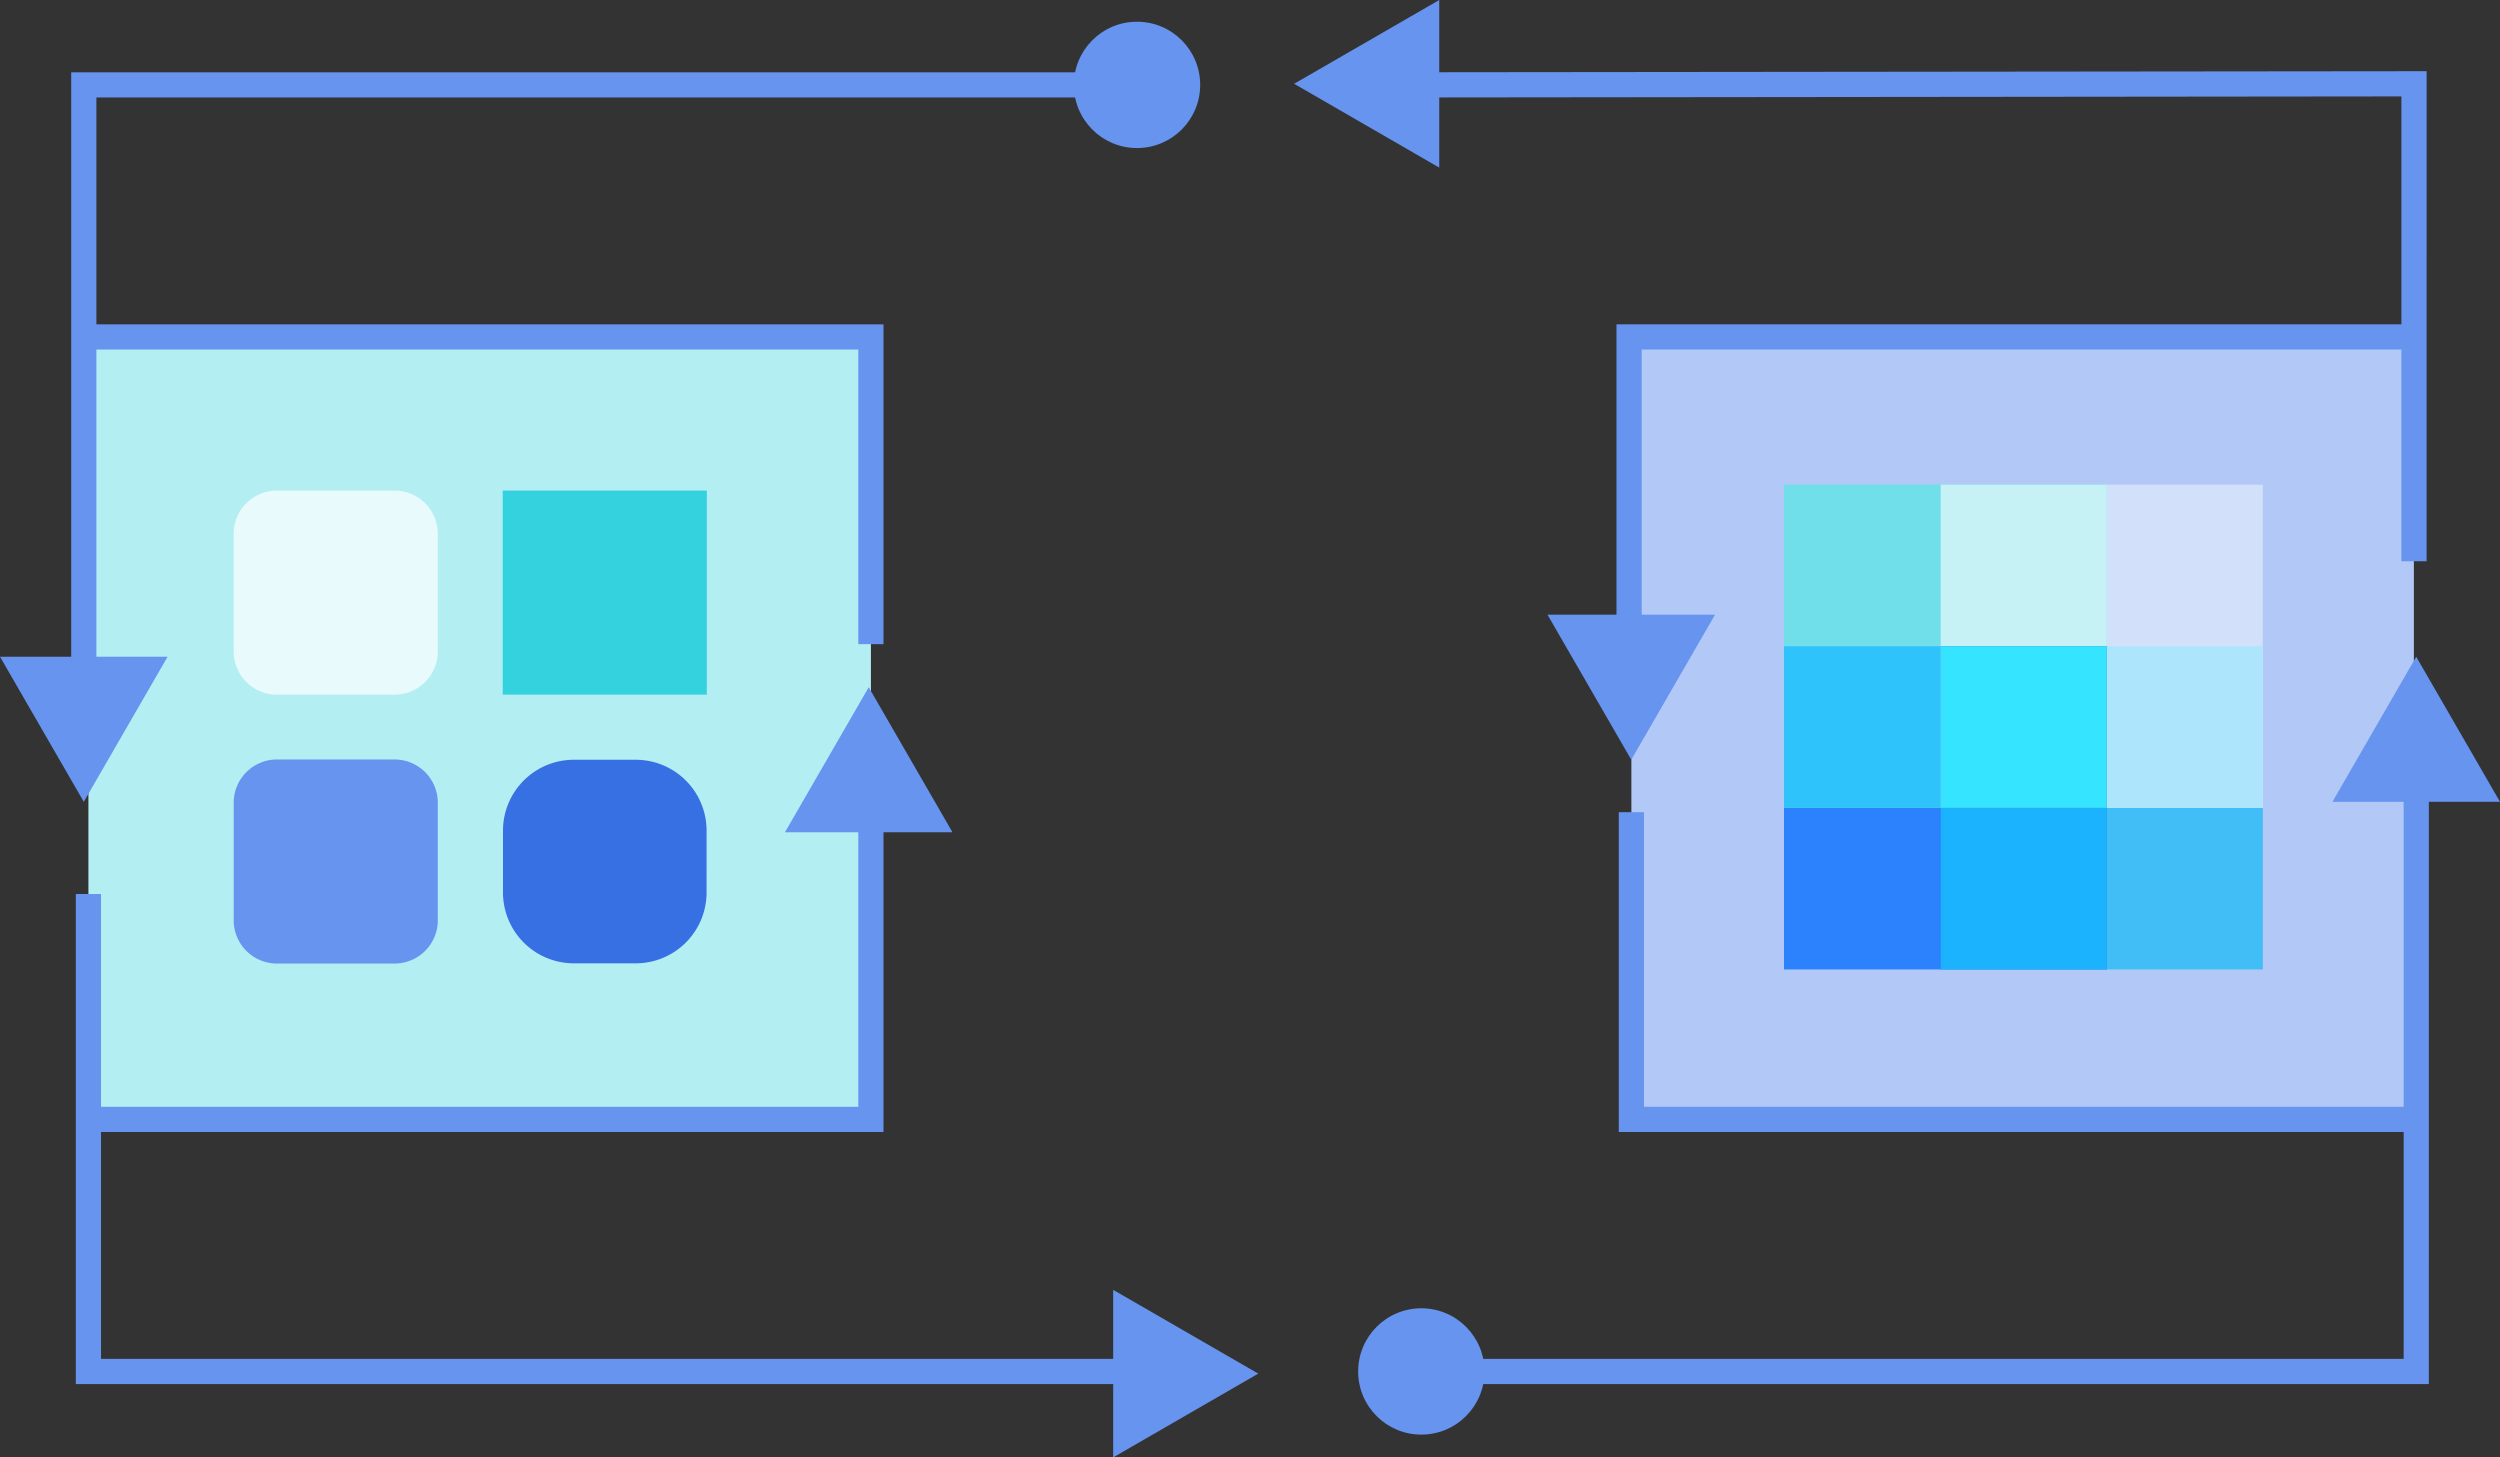
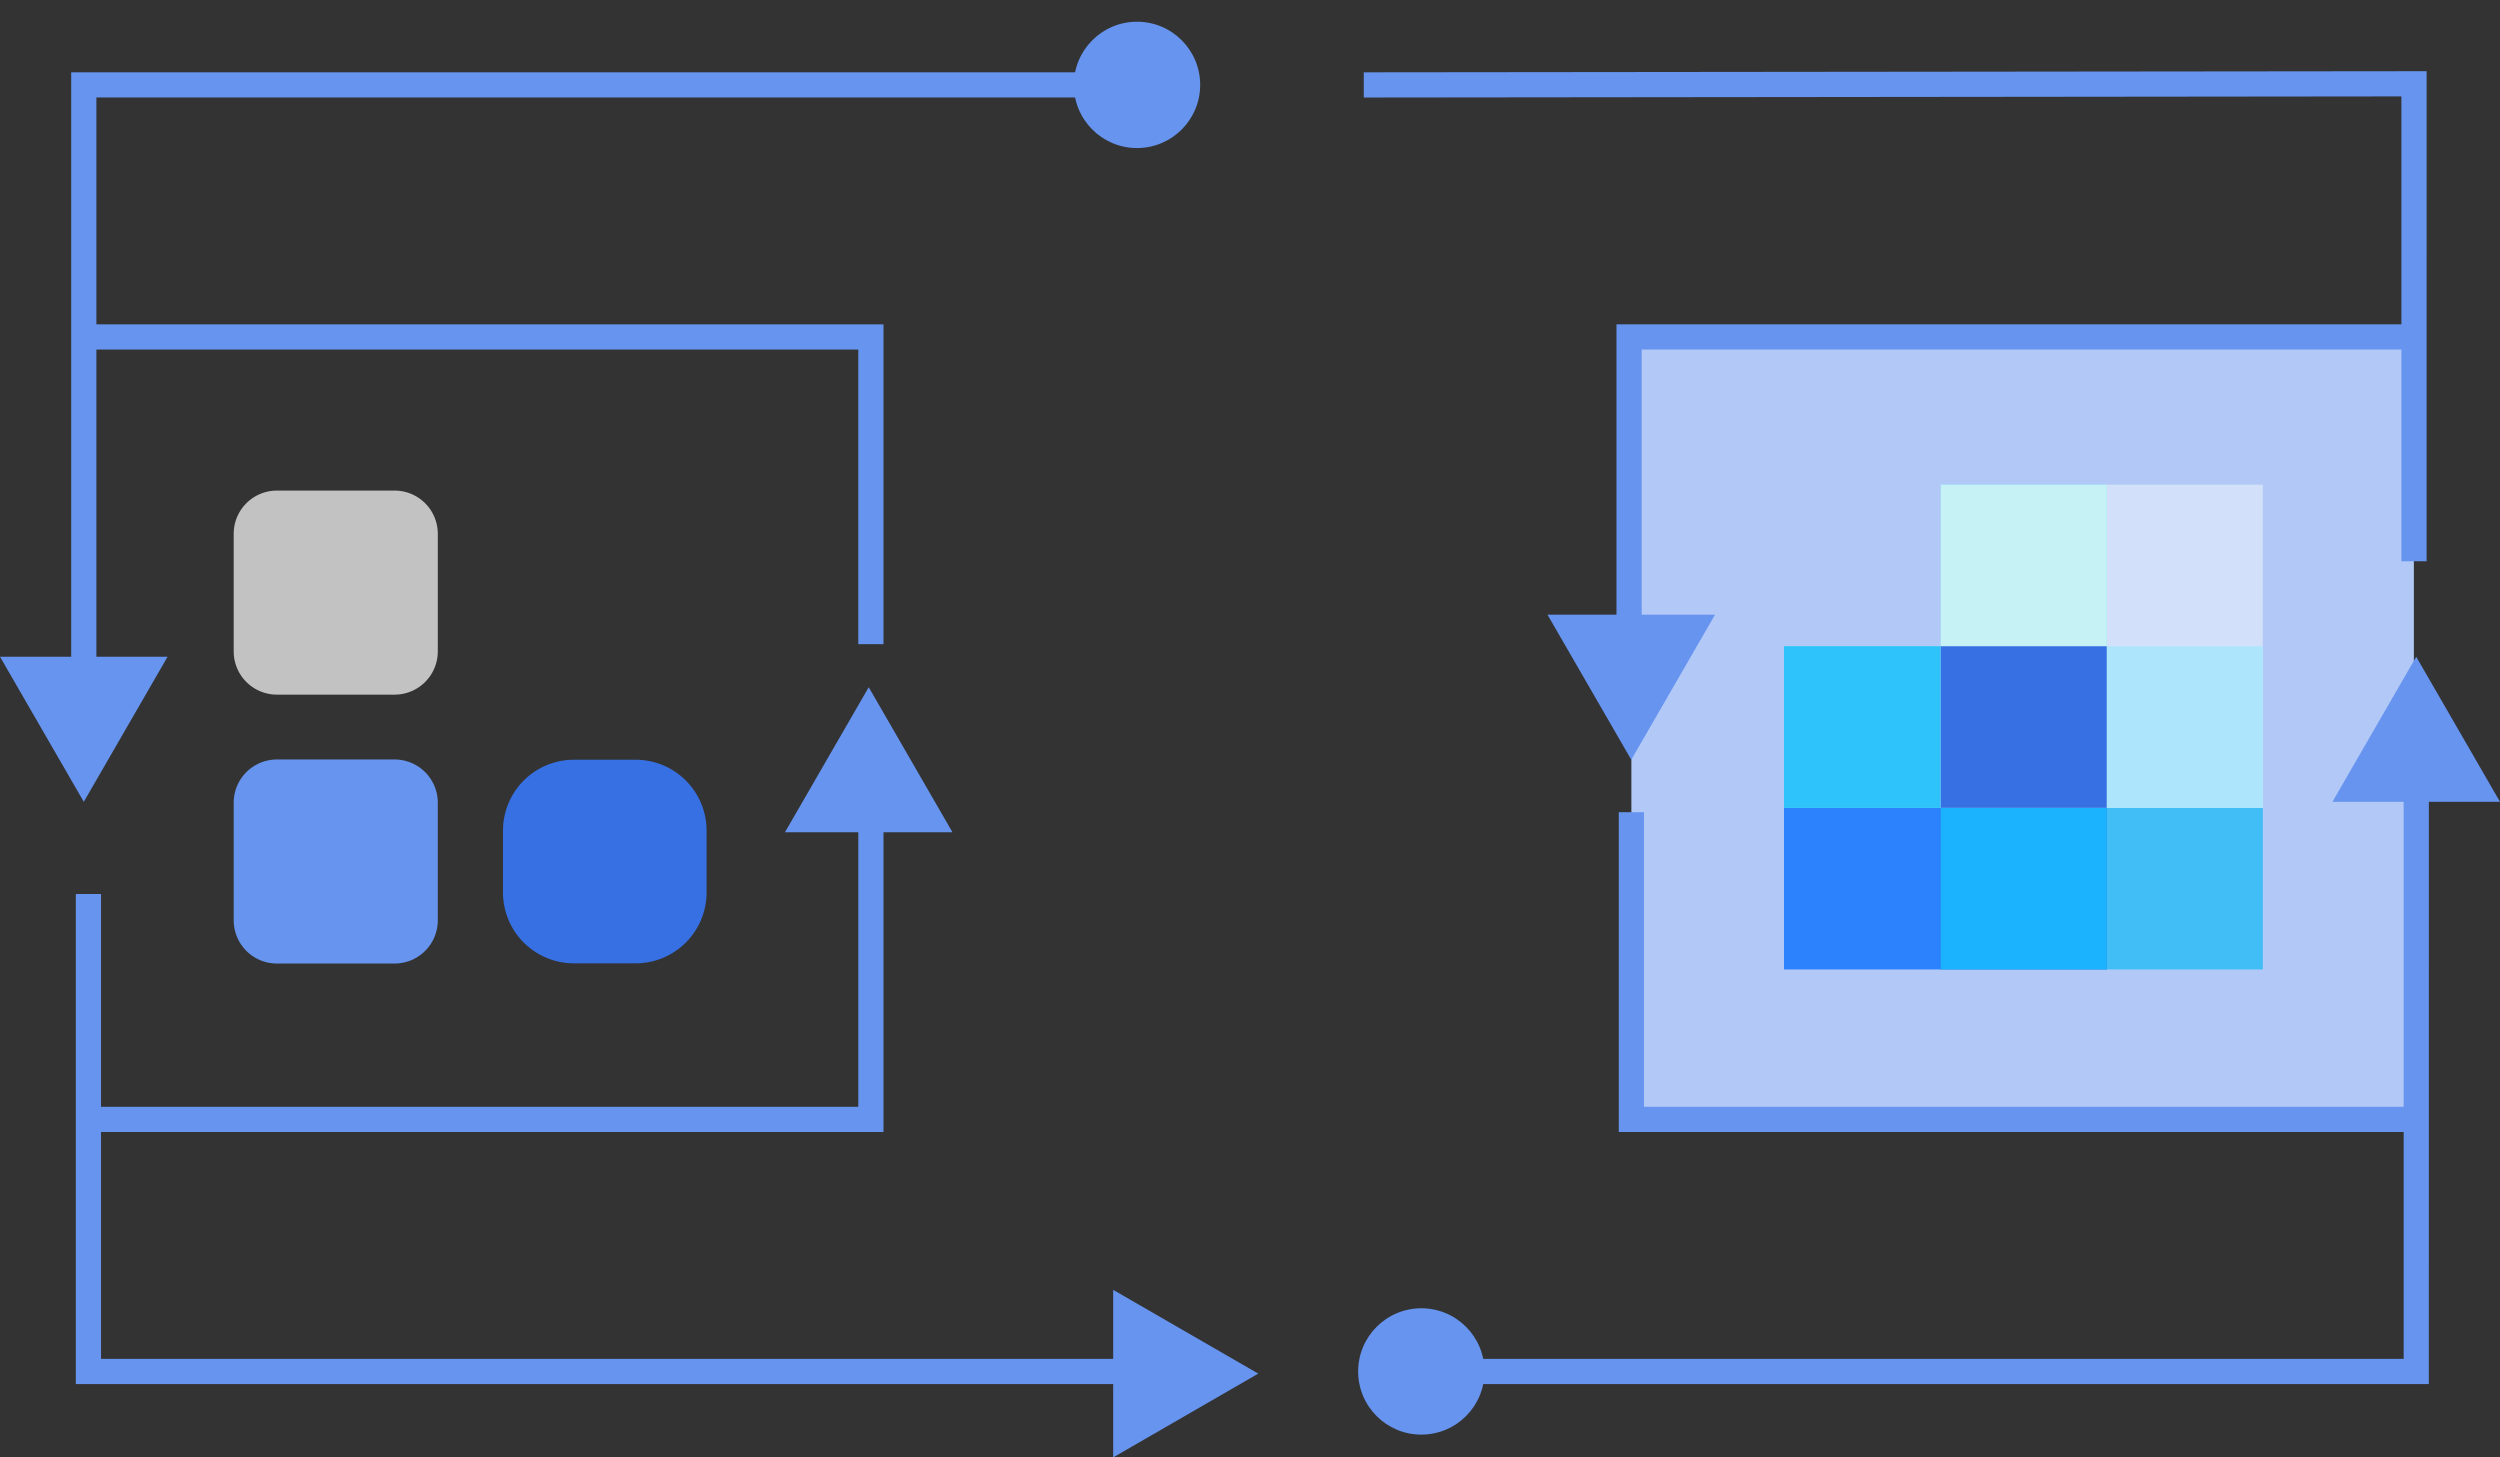
<svg xmlns="http://www.w3.org/2000/svg" id="operation" width="223" height="130" viewBox="0 0 223 130">
  <rect x="0" y="0" width="223" height="130" fill="#333333" stroke="none" />
  <defs>
    <style>
      .cls-1 {
        fill: #b3eff2;
      }

      .cls-2 {
        fill: #b2c9f7;
      }

      .cls-3 {
        fill: #6694ef;
      }

      .cls-4 {
        opacity: 0.7;
      }

      .cls-5 {
        fill: #fff;
      }

      .cls-6 {
        fill: #34d2df;
      }

      .cls-7 {
        fill: #3670e3;
      }

      .cls-8 {
        fill: #71dfe9;
      }

      .cls-9 {
        fill: #d2e0f9;
      }

      .cls-10 {
        fill: #c6f2f6;
      }

      .cls-11 {
        fill: #2b82fc;
      }

      .cls-12 {
        fill: #2ec3fb;
      }

      .cls-13 {
        fill: #41bef6;
      }

      .cls-14 {
        opacity: 0.6;
      }

      .cls-15 {
        fill: #ace5fc;
      }

      .cls-16 {
        fill: #1bb3fe;
      }

      .cls-17 {
        fill: #35e5ff;
      }
    </style>
  </defs>
  <g id="组_7188" data-name="组 7188" transform="translate(7.887 30.056)">
-     <rect id="矩形_2984" data-name="矩形 2984" class="cls-1" width="69.798" height="69.795" />
-   </g>
+     </g>
  <g id="组_7189" data-name="组 7189" transform="translate(145.519 30.056)">
    <rect id="矩形_2985" data-name="矩形 2985" class="cls-2" width="69.798" height="69.795" />
  </g>
  <g id="组_7190" data-name="组 7190" transform="translate(6.35 6.448)">
    <path id="路径_9189" data-name="路径 9189" class="cls-3" d="M15.189,71.557H12.941v-58.6H113.163V15.2H15.189Z" transform="translate(-12.941 -12.954)" />
  </g>
  <g id="组_7191" data-name="组 7191" transform="translate(121.647 64.854)">
    <path id="路径_9190" data-name="路径 9190" class="cls-3" d="M262.576,149.5h-95v-2.248h92.756V90.894h2.248Z" transform="translate(-167.572 -90.894)" />
  </g>
  <g id="组_7193" data-name="组 7193" transform="translate(121.147 116.698)">
    <g id="组_7192" data-name="组 7192">
      <ellipse id="椭圆_1138" data-name="椭圆 1138" class="cls-3" cx="5.635" cy="5.635" rx="5.635" ry="5.635" />
    </g>
  </g>
  <g id="组_7195" data-name="组 7195" transform="translate(95.786 1.937)">
    <g id="组_7194" data-name="组 7194">
      <ellipse id="椭圆_1139" data-name="椭圆 1139" class="cls-3" cx="5.635" cy="5.635" rx="5.635" ry="5.635" />
    </g>
  </g>
  <g id="组_7196" data-name="组 7196" transform="translate(121.646 6.348)">
    <path id="路径_9191" data-name="路径 9191" class="cls-3" d="M262.377,56.535h-2.248V15.071l-92.555.1,0-2.248,94.806-.1Z" transform="translate(-167.571 -12.82)" />
  </g>
  <g id="组_7197" data-name="组 7197" transform="translate(6.763 79.745)">
    <path id="路径_9192" data-name="路径 9192" class="cls-3" d="M113.3,154.478H13.493V110.765h2.248V152.23H113.3Z" transform="translate(-13.493 -110.765)" />
  </g>
  <g id="组_7200" data-name="组 7200" transform="translate(99.295 115.054)">
    <g id="组_7199" data-name="组 7199">
      <g id="组_7198" data-name="组 7198">
        <path id="路径_9193" data-name="路径 9193" class="cls-3" d="M137.335,172.83l12.942-7.473-12.942-7.473Z" transform="translate(-137.335 -157.884)" />
      </g>
    </g>
  </g>
  <g id="组_7203" data-name="组 7203" transform="translate(115.438 0)">
    <g id="组_7202" data-name="组 7202">
      <g id="组_7201" data-name="组 7201">
-         <path id="路径_9194" data-name="路径 9194" class="cls-3" d="M171.88,4.349l-12.943,7.473L171.88,19.3Z" transform="translate(-158.937 -4.349)" />
-       </g>
+         </g>
    </g>
  </g>
  <g id="组_7204" data-name="组 7204" transform="translate(7.474 68.601)">
    <path id="路径_9195" data-name="路径 9195" class="cls-3" d="M85.776,128.268H14.441V126.02H83.528V95.895h2.248Z" transform="translate(-14.441 -95.895)" />
  </g>
  <g id="组_7205" data-name="组 7205" transform="translate(144.188 28.932)">
    <path id="路径_9196" data-name="路径 9196" class="cls-3" d="M199.9,75.33h-2.248V42.957h71.335v2.248H199.9Z" transform="translate(-197.651 -42.957)" />
  </g>
  <g id="组_7206" data-name="组 7206" transform="translate(7.887 28.932)">
    <path id="路径_9197" data-name="路径 9197" class="cls-3" d="M85.915,71.484H83.667V45.205H14.993V42.957H85.915Z" transform="translate(-14.993 -42.957)" />
  </g>
  <g id="组_7207" data-name="组 7207" transform="translate(144.395 72.447)">
    <path id="路径_9198" data-name="路径 9198" class="cls-3" d="M268.849,129.554H197.927V101.027h2.248v26.279h68.674Z" transform="translate(-197.927 -101.027)" />
  </g>
  <g id="组_7208" data-name="组 7208" class="cls-4" transform="translate(20.846 43.756)">
    <path id="路径_9199" data-name="路径 9199" class="cls-5" d="M50.491,77.09a3.856,3.856,0,0,1-3.856,3.856H36.141a3.856,3.856,0,0,1-3.856-3.856V66.6a3.856,3.856,0,0,1,3.856-3.856H46.635A3.856,3.856,0,0,1,50.491,66.6Z" transform="translate(-32.285 -62.74)" />
  </g>
  <g id="组_7209" data-name="组 7209" transform="translate(20.846 67.746)">
    <path id="路径_9200" data-name="路径 9200" class="cls-3" d="M50.491,109.1a3.856,3.856,0,0,1-3.856,3.856H36.141a3.856,3.856,0,0,1-3.856-3.856V98.61a3.856,3.856,0,0,1,3.856-3.856H46.635a3.856,3.856,0,0,1,3.856,3.856Z" transform="translate(-32.285 -94.754)" />
  </g>
  <g id="组_7210" data-name="组 7210" transform="translate(44.843 43.757)">
-     <rect id="矩形_2986" data-name="矩形 2986" class="cls-6" width="18.206" height="18.205" />
-   </g>
+     </g>
  <g id="组_7211" data-name="组 7211" transform="translate(44.867 67.77)">
    <path id="路径_9201" data-name="路径 9201" class="cls-7" d="M82.668,106.622a6.322,6.322,0,0,1-6.322,6.322H70.831a6.322,6.322,0,0,1-6.322-6.322v-5.515a6.322,6.322,0,0,1,6.322-6.322h5.516a6.322,6.322,0,0,1,6.322,6.322Z" transform="translate(-64.509 -94.785)" />
  </g>
  <g id="组_7212" data-name="组 7212" transform="translate(159.131 43.232)">
-     <rect id="矩形_2987" data-name="矩形 2987" class="cls-8" width="14.021" height="14.415" />
-   </g>
+     </g>
  <g id="组_7213" data-name="组 7213" transform="translate(187.822 43.232)">
    <rect id="矩形_2988" data-name="矩形 2988" class="cls-9" width="14.021" height="14.415" />
  </g>
  <g id="组_7214" data-name="组 7214" transform="translate(173.112 43.232)">
    <rect id="矩形_2989" data-name="矩形 2989" class="cls-8" width="14.809" height="14.415" />
  </g>
  <g id="组_7215" data-name="组 7215" transform="translate(173.112 43.232)">
    <rect id="矩形_2990" data-name="矩形 2990" class="cls-10" width="14.809" height="14.415" />
  </g>
  <g id="组_7216" data-name="组 7216" transform="translate(159.131 72.061)">
    <rect id="矩形_2991" data-name="矩形 2991" class="cls-11" width="14.021" height="14.415" />
  </g>
  <g id="组_7217" data-name="组 7217" transform="translate(159.131 57.647)">
    <rect id="矩形_2992" data-name="矩形 2992" class="cls-8" width="14.021" height="14.415" />
  </g>
  <g id="组_7218" data-name="组 7218" transform="translate(159.131 57.647)">
    <rect id="矩形_2993" data-name="矩形 2993" class="cls-12" width="14.021" height="14.415" />
  </g>
  <g id="组_7219" data-name="组 7219" transform="translate(187.822 72.061)">
    <rect id="矩形_2994" data-name="矩形 2994" class="cls-13" width="14.021" height="14.415" />
  </g>
  <g id="组_7220" data-name="组 7220" class="cls-14" transform="translate(187.822 57.647)">
    <rect id="矩形_2995" data-name="矩形 2995" class="cls-5" width="14.021" height="14.415" />
  </g>
  <g id="组_7221" data-name="组 7221" transform="translate(187.822 57.647)">
    <rect id="矩形_2996" data-name="矩形 2996" class="cls-15" width="14.021" height="14.415" />
  </g>
  <g id="组_7222" data-name="组 7222" transform="translate(173.112 72.061)">
    <rect id="矩形_2997" data-name="矩形 2997" class="cls-7" width="14.809" height="14.415" />
  </g>
  <g id="组_7223" data-name="组 7223" transform="translate(173.112 72.061)">
    <rect id="矩形_2998" data-name="矩形 2998" class="cls-16" width="14.809" height="14.415" />
  </g>
  <g id="组_7224" data-name="组 7224" transform="translate(173.112 57.647)">
    <rect id="矩形_2999" data-name="矩形 2999" class="cls-8" width="14.809" height="14.415" />
  </g>
  <g id="组_7225" data-name="组 7225" class="cls-14" transform="translate(173.112 57.647)">
    <rect id="矩形_3000" data-name="矩形 3000" class="cls-5" width="14.809" height="14.415" />
  </g>
  <g id="组_7226" data-name="组 7226" transform="translate(173.112 57.647)">
    <rect id="矩形_3001" data-name="矩形 3001" class="cls-7" width="14.809" height="14.415" />
  </g>
  <g id="组_7227" data-name="组 7227" transform="translate(173.112 57.647)">
-     <rect id="矩形_3002" data-name="矩形 3002" class="cls-17" width="14.809" height="14.415" />
-   </g>
+     </g>
  <g id="组_7229" data-name="组 7229" transform="translate(208.052 58.58)">
    <g id="组_7228" data-name="组 7228">
      <path id="路径_9202" data-name="路径 9202" class="cls-3" d="M297.82,95.464l-7.474-12.942-7.474,12.942Z" transform="translate(-282.872 -82.522)" />
    </g>
  </g>
  <g id="组_7231" data-name="组 7231" transform="translate(70.016 61.299)">
    <g id="组_7230" data-name="组 7230">
      <path id="路径_9203" data-name="路径 9203" class="cls-3" d="M113.106,99.092,105.633,86.15,98.159,99.092Z" transform="translate(-98.159 -86.15)" />
    </g>
  </g>
  <g id="组_7233" data-name="组 7233" transform="translate(0 58.58)">
    <g id="组_7232" data-name="组 7232">
      <path id="路径_9204" data-name="路径 9204" class="cls-3" d="M4.468,82.522l7.474,12.942,7.474-12.942Z" transform="translate(-4.468 -82.522)" />
    </g>
  </g>
  <g id="组_7235" data-name="组 7235" transform="translate(138.035 54.828)">
    <g id="组_7234" data-name="组 7234">
      <path id="路径_9205" data-name="路径 9205" class="cls-3" d="M189.178,77.515l7.474,12.942,7.474-12.942Z" transform="translate(-189.178 -77.515)" />
    </g>
  </g>
</svg>